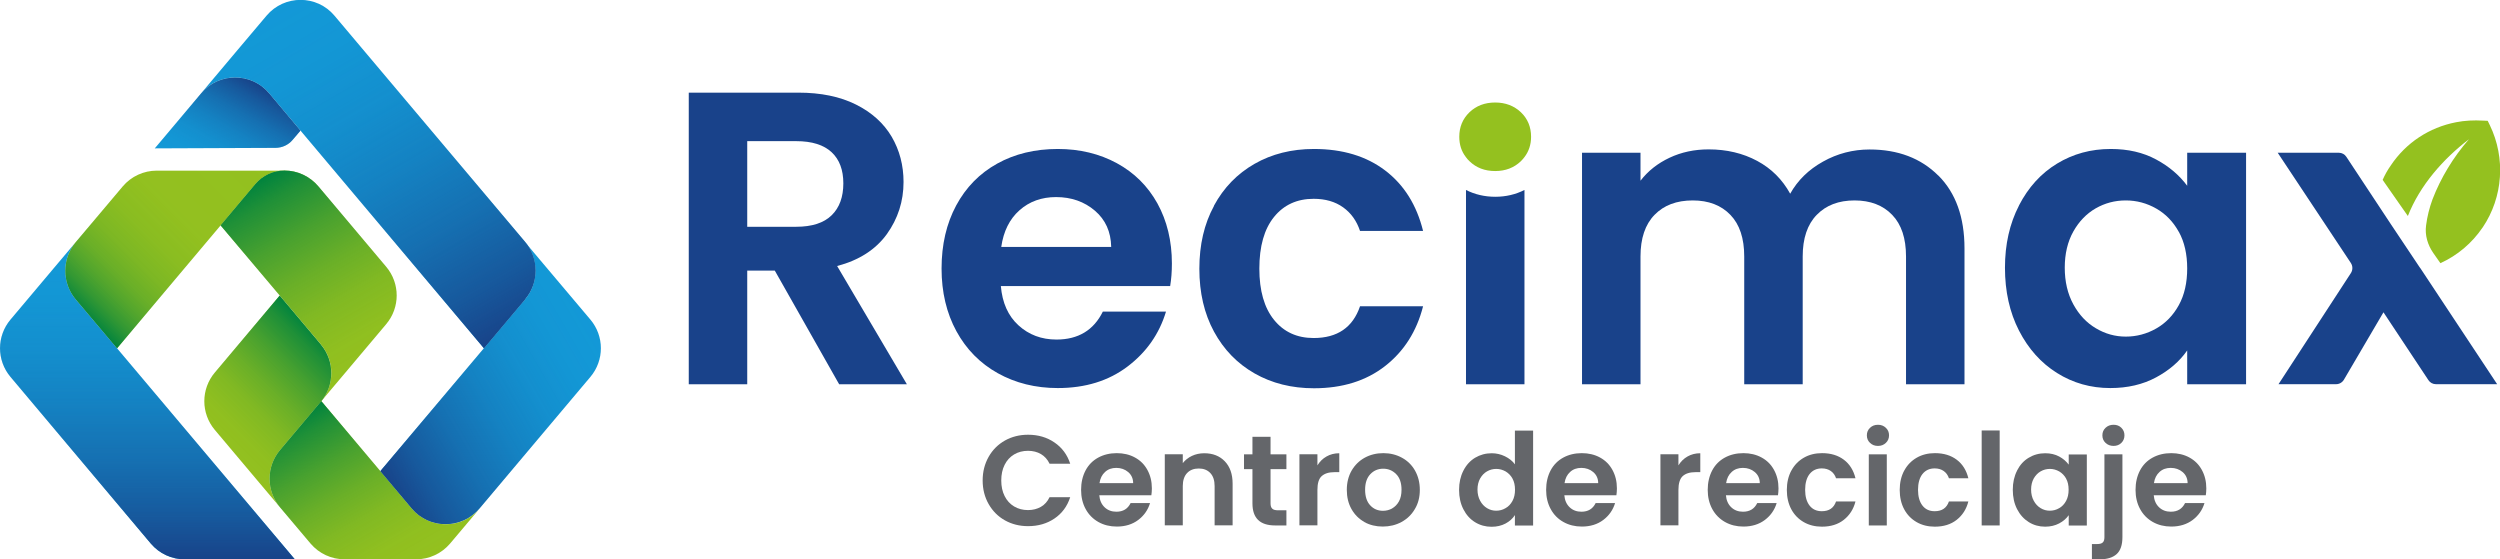
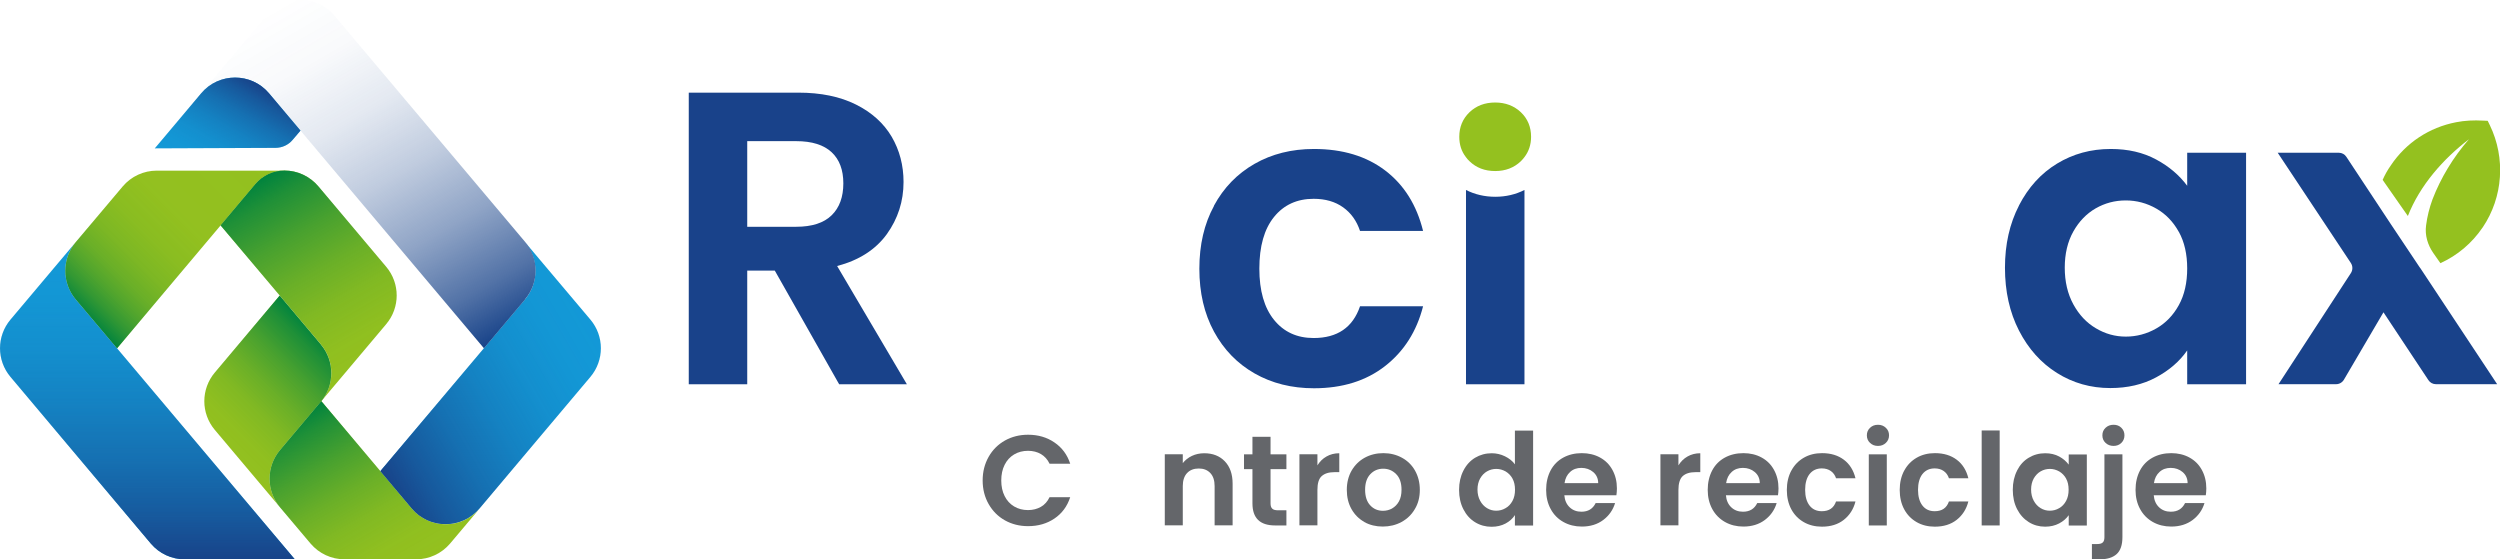
<svg xmlns="http://www.w3.org/2000/svg" xmlns:xlink="http://www.w3.org/1999/xlink" id="header" viewBox="0 0 245.84 55">
  <defs>
    <style>
      .cls-1 {
        fill: url(#Degradado_sin_nombre_4-2);
      }

      .cls-1, .cls-2, .cls-3, .cls-4, .cls-5, .cls-6, .cls-7, .cls-8, .cls-9, .cls-10, .cls-11, .cls-12 {
        stroke-width: 0px;
      }

      .cls-2 {
        fill: url(#Degradado_sin_nombre_5-2);
      }

      .cls-3 {
        fill: #94c11f;
      }

      .cls-4 {
        fill: url(#Degradado_sin_nombre_5-3);
      }

      .cls-5 {
        fill: #1399d7;
      }

      .cls-6 {
        fill: #19428a;
      }

      .cls-7 {
        fill: #64666a;
      }

      .cls-8 {
        fill: url(#Degradado_sin_nombre_4);
      }

      .cls-9 {
        fill: url(#Degradado_sin_nombre_7);
      }

      .cls-10 {
        fill: url(#Degradado_sin_nombre_2);
      }

      .cls-11 {
        fill: url(#Degradado_sin_nombre_5);
      }

      .cls-12 {
        fill: url(#Degradado_sin_nombre_6);
      }
    </style>
    <linearGradient id="Degradado_sin_nombre_7" data-name="Degradado sin nombre 7" x1="3646" y1="92.44" x2="3629.03" y2="109.4" gradientTransform="translate(-3621.37 -79)" gradientUnits="userSpaceOnUse">
      <stop offset="0" stop-color="#00833e" stop-opacity="0" />
      <stop offset=".43" stop-color="#00833e" stop-opacity=".01" />
      <stop offset=".58" stop-color="#00833e" stop-opacity=".07" />
      <stop offset=".69" stop-color="#00833e" stop-opacity=".16" />
      <stop offset=".78" stop-color="#00833e" stop-opacity=".29" />
      <stop offset=".85" stop-color="#00833e" stop-opacity=".45" />
      <stop offset=".92" stop-color="#00833e" stop-opacity=".66" />
      <stop offset=".98" stop-color="#00833e" stop-opacity=".9" />
      <stop offset="1" stop-color="#00833e" />
    </linearGradient>
    <linearGradient id="Degradado_sin_nombre_6" data-name="Degradado sin nombre 6" x1="3641.58" y1="96.47" x2="3646.87" y2="87.32" gradientTransform="translate(-3621.37 -79)" gradientUnits="userSpaceOnUse">
      <stop offset="0" stop-color="#184389" stop-opacity="0" />
      <stop offset=".17" stop-color="#184389" stop-opacity=".03" />
      <stop offset=".34" stop-color="#184389" stop-opacity=".12" />
      <stop offset=".51" stop-color="#184389" stop-opacity=".27" />
      <stop offset=".69" stop-color="#184389" stop-opacity=".48" />
      <stop offset=".87" stop-color="#184389" stop-opacity=".75" />
      <stop offset="1" stop-color="#184389" />
    </linearGradient>
    <linearGradient id="Degradado_sin_nombre_5" data-name="Degradado sin nombre 5" x1="3667.76" y1="113.93" x2="3648.13" y2="79.93" gradientTransform="translate(-3621.37 -79)" gradientUnits="userSpaceOnUse">
      <stop offset="0" stop-color="#184389" />
      <stop offset=".13" stop-color="#184389" stop-opacity=".75" />
      <stop offset=".31" stop-color="#184389" stop-opacity=".48" />
      <stop offset=".49" stop-color="#184389" stop-opacity=".27" />
      <stop offset=".66" stop-color="#184389" stop-opacity=".12" />
      <stop offset=".83" stop-color="#184389" stop-opacity=".03" />
      <stop offset="1" stop-color="#184389" stop-opacity="0" />
    </linearGradient>
    <linearGradient id="Degradado_sin_nombre_5-2" data-name="Degradado sin nombre 5" x1="3657.75" y1="123.57" x2="3679.76" y2="110.86" xlink:href="#Degradado_sin_nombre_5" />
    <linearGradient id="Degradado_sin_nombre_5-3" data-name="Degradado sin nombre 5" x1="3635.87" y1="134" x2="3635.87" y2="102.81" xlink:href="#Degradado_sin_nombre_5" />
    <linearGradient id="Degradado_sin_nombre_4" data-name="Degradado sin nombre 4" x1="3658.23" y1="115.42" x2="3647.25" y2="96.4" gradientTransform="translate(-3621.37 -79)" gradientUnits="userSpaceOnUse">
      <stop offset="0" stop-color="#00833e" stop-opacity="0" />
      <stop offset=".17" stop-color="#00833e" stop-opacity=".03" />
      <stop offset=".35" stop-color="#00833e" stop-opacity=".13" />
      <stop offset=".52" stop-color="#00833e" stop-opacity=".29" />
      <stop offset=".7" stop-color="#00833e" stop-opacity=".51" />
      <stop offset=".89" stop-color="#00833e" stop-opacity=".79" />
      <stop offset="1" stop-color="#00833e" />
    </linearGradient>
    <linearGradient id="Degradado_sin_nombre_4-2" data-name="Degradado sin nombre 4" x1="3643.69" y1="123.67" x2="3654.09" y2="113.27" xlink:href="#Degradado_sin_nombre_4" />
    <linearGradient id="Degradado_sin_nombre_2" data-name="Degradado sin nombre 2" x1="3652.71" y1="118.59" x2="3662.07" y2="134.8" gradientTransform="translate(-3621.37 -79)" gradientUnits="userSpaceOnUse">
      <stop offset="0" stop-color="#00833e" />
      <stop offset=".11" stop-color="#00833e" stop-opacity=".79" />
      <stop offset=".3" stop-color="#00833e" stop-opacity=".51" />
      <stop offset=".48" stop-color="#00833e" stop-opacity=".29" />
      <stop offset=".65" stop-color="#00833e" stop-opacity=".13" />
      <stop offset=".83" stop-color="#00833e" stop-opacity=".03" />
      <stop offset="1" stop-color="#00833e" stop-opacity="0" />
    </linearGradient>
  </defs>
  <g>
    <path class="cls-3" d="m27.97,16.78c-1.1,0-2.15.49-2.86,1.33l-3.42,4.06-10.18,12.08-4.06-4.81c-1.37-1.63-1.37-4,0-5.63l4.62-5.48c.83-.98,2.05-1.55,3.34-1.55h12.56Z" />
-     <path class="cls-5" d="m29.55,12.84l-.78.92c-.41.49-1.02.77-1.66.78l-11.89.05,4.56-5.41c1.74-2.07,4.93-2.07,6.68,0l3.09,3.67Z" />
-     <path class="cls-5" d="m51.64,29.44l-4.05,4.81L29.55,12.84l-3.09-3.67c-1.75-2.07-4.93-2.07-6.68,0l3.34-3.97,3.09-3.66c1.75-2.07,4.94-2.07,6.68,0l18.75,22.25c1.37,1.63,1.37,4,0,5.63Z" />
+     <path class="cls-5" d="m29.55,12.84l-.78.92c-.41.49-1.02.77-1.66.78l-11.89.05,4.56-5.41c1.74-2.07,4.93-2.07,6.68,0Z" />
    <path class="cls-5" d="m58.06,37.06l-10.9,12.93c-1.75,2.07-4.94,2.07-6.68,0l-.03-.04-3.05-3.62,10.18-12.08,4.05-4.81c1.37-1.63,1.37-4,0-5.63l2.37,2.81,4.06,4.81c1.37,1.63,1.37,4,0,5.63Z" />
    <path class="cls-5" d="m28.99,55h-10.82c-1.29,0-2.51-.57-3.34-1.55L1.03,37.06c-1.37-1.63-1.37-4,0-5.63l4.05-4.81,2.37-2.81c-1.37,1.63-1.37,4,0,5.63l4.06,4.81,17.48,20.75Z" />
    <path class="cls-3" d="m37.98,31.87l-4.05,4.81-2.33,2.76-.04.04c1.36-1.62,1.36-3.98,0-5.6,0,0-.01-.01-.01-.02l-4.05-4.81-5.81-6.89,3.42-4.06c.71-.84,1.76-1.33,2.86-1.33.64,0,1.27.14,1.84.41.57.27,1.08.65,1.5,1.15l6.67,7.91c1.37,1.63,1.37,4,0,5.63Z" />
    <path class="cls-3" d="m31.56,39.49l-4.02,4.77c-1.37,1.63-1.37,4,0,5.63l-2.37-2.81-4.05-4.81c-1.37-1.63-1.37-4,0-5.63l6.38-7.57,4.05,4.81s.01.01.01.02c1.35,1.62,1.35,3.98,0,5.6Z" />
    <path class="cls-3" d="m47.17,50l-2.91,3.45c-.83.98-2.05,1.55-3.34,1.55h-7.04c-1.29,0-2.51-.57-3.34-1.55l-3-3.56c-1.37-1.63-1.37-4,0-5.63l4.02-4.77.04-.04,5.81,6.89,3.05,3.62.03.04c1.75,2.07,4.94,2.07,6.68,0Z" />
    <path class="cls-9" d="m27.97,16.78c-1.1,0-2.15.49-2.86,1.33l-3.42,4.06-10.18,12.08-4.06-4.81c-1.37-1.63-1.37-4,0-5.63l4.62-5.48c.83-.98,2.05-1.55,3.34-1.55h12.56Z" />
    <path class="cls-12" d="m29.55,12.84l-.78.92c-.41.49-1.02.77-1.66.78l-11.89.05,4.56-5.41c1.74-2.07,4.93-2.07,6.68,0l3.09,3.67Z" />
    <path class="cls-11" d="m51.64,29.44l-4.05,4.81L29.55,12.84l-3.09-3.67c-1.75-2.07-4.93-2.07-6.68,0l3.34-3.97,3.09-3.66c1.75-2.07,4.94-2.07,6.68,0l18.75,22.25c1.37,1.63,1.37,4,0,5.63Z" />
    <path class="cls-2" d="m58.06,37.06l-10.9,12.93c-1.75,2.07-4.94,2.07-6.68,0l-.03-.04-3.05-3.62,10.18-12.08,4.05-4.81c1.37-1.63,1.37-4,0-5.63l2.37,2.81,4.06,4.81c1.37,1.63,1.37,4,0,5.63Z" />
    <path class="cls-4" d="m28.99,55h-10.82c-1.29,0-2.51-.57-3.34-1.55L1.03,37.06c-1.37-1.63-1.37-4,0-5.63l4.05-4.81,2.37-2.81c-1.37,1.63-1.37,4,0,5.63l4.06,4.81,17.48,20.75Z" />
    <path class="cls-8" d="m37.98,31.87l-4.05,4.81-2.33,2.76-.04.04c1.36-1.62,1.36-3.98,0-5.6,0,0-.01-.01-.01-.02l-4.05-4.81-5.81-6.89,3.42-4.06c.71-.84,1.76-1.33,2.86-1.33.64,0,1.27.14,1.84.41.57.27,1.08.65,1.5,1.15l6.67,7.91c1.37,1.63,1.37,4,0,5.63Z" />
    <path class="cls-1" d="m31.56,39.49l-4.02,4.77c-1.37,1.63-1.37,4,0,5.63l-2.37-2.81-4.05-4.81c-1.37-1.63-1.37-4,0-5.63l6.38-7.57,4.05,4.81s.01.01.01.02c1.35,1.62,1.35,3.98,0,5.6Z" />
    <path class="cls-10" d="m47.17,50l-2.91,3.45c-.83.98-2.05,1.55-3.34,1.55h-7.04c-1.29,0-2.51-.57-3.34-1.55l-3-3.56c-1.37-1.63-1.37-4,0-5.63l4.02-4.77.04-.04,5.81,6.89,3.05,3.62.03.04c1.75,2.07,4.94,2.07,6.68,0Z" />
  </g>
  <g>
    <path class="cls-6" d="m82.52,37.79l-6.33-11.18h-2.71s0,11.18,0,11.18h-5.75V9.11h10.77c2.22,0,4.11.39,5.67,1.17,1.56.78,2.73,1.84,3.51,3.16.78,1.33,1.17,2.82,1.17,4.46,0,1.89-.55,3.6-1.64,5.12-1.1,1.52-2.73,2.57-4.89,3.14l6.86,11.63h-6.66Zm-9.04-15.49h4.81c1.56,0,2.73-.38,3.49-1.13.77-.75,1.15-1.8,1.15-3.14,0-1.32-.38-2.34-1.15-3.06-.77-.72-1.93-1.09-3.49-1.09h-4.81s0,8.42,0,8.42Z" />
-     <path class="cls-6" d="m115.06,28.13h-16.64c.14,1.64.71,2.93,1.73,3.86s2.26,1.4,3.74,1.4c2.14,0,3.66-.92,4.56-2.75h6.21c-.66,2.19-1.92,3.99-3.78,5.4-1.86,1.41-4.15,2.12-6.86,2.12-2.19,0-4.16-.49-5.9-1.46-1.74-.97-3.1-2.35-4.07-4.13-.97-1.78-1.46-3.84-1.46-6.16,0-2.36.48-4.42,1.44-6.21.96-1.78,2.3-3.15,4.03-4.11,1.73-.96,3.71-1.44,5.96-1.44,2.16,0,4.1.47,5.81,1.4,1.71.93,3.04,2.25,3.99,3.96.94,1.71,1.42,3.68,1.42,5.9,0,.82-.06,1.56-.17,2.22Zm-5.79-3.86c-.03-1.48-.56-2.66-1.6-3.55-1.04-.89-2.32-1.34-3.82-1.34-1.42,0-2.62.43-3.6,1.3-.97.86-1.57,2.06-1.79,3.6h10.81Z" />
    <path class="cls-6" d="m119.38,20.22c.96-1.77,2.29-3.14,3.99-4.11,1.7-.97,3.64-1.46,5.84-1.46,2.82,0,5.16.71,7.01,2.12,1.85,1.41,3.09,3.39,3.72,5.94h-6.2c-.33-.99-.88-1.76-1.66-2.32-.78-.56-1.75-.84-2.9-.84-1.64,0-2.94.6-3.9,1.79-.96,1.19-1.44,2.88-1.44,5.08,0,2.16.48,3.84,1.44,5.03.96,1.19,2.26,1.79,3.9,1.79,2.33,0,3.85-1.04,4.56-3.12h6.2c-.63,2.47-1.88,4.43-3.74,5.88-1.86,1.45-4.19,2.18-6.99,2.18-2.19,0-4.14-.49-5.84-1.46-1.7-.97-3.03-2.34-3.99-4.11-.96-1.77-1.44-3.83-1.44-6.18,0-2.36.48-4.42,1.44-6.18Z" />
    <path class="cls-6" d="m149.91,18.68v19.11h-5.75v-19.11c.86.44,1.83.67,2.88.67,1.04,0,2.01-.23,2.87-.67Z" />
-     <path class="cls-6" d="m190.61,17.26c1.71,1.71,2.57,4.1,2.57,7.17v13.36h-5.75v-12.57c0-1.78-.45-3.15-1.36-4.09-.9-.94-2.14-1.42-3.7-1.42-1.56,0-2.8.47-3.72,1.42-.92.94-1.38,2.31-1.38,4.09v12.57h-5.75v-12.57c0-1.78-.45-3.15-1.36-4.09-.9-.94-2.14-1.42-3.7-1.42-1.59,0-2.84.47-3.76,1.42-.92.94-1.38,2.31-1.38,4.09v12.57h-5.75V15.02h5.75v2.75c.74-.96,1.69-1.71,2.86-2.26,1.17-.55,2.45-.82,3.84-.82,1.78,0,3.37.38,4.77,1.13,1.4.75,2.48,1.83,3.25,3.23.74-1.32,1.81-2.37,3.23-3.16,1.41-.79,2.94-1.19,4.58-1.19,2.79,0,5.05.86,6.76,2.57Z" />
    <path class="cls-6" d="m198.54,20.2c.92-1.78,2.16-3.15,3.74-4.11,1.58-.96,3.33-1.44,5.28-1.44,1.7,0,3.18.34,4.46,1.03,1.27.68,2.29,1.55,3.06,2.59v-3.25h5.79v22.77h-5.79v-3.33c-.74,1.07-1.76,1.95-3.06,2.65-1.3.7-2.8,1.05-4.5,1.05-1.92,0-3.66-.49-5.24-1.48-1.58-.99-2.82-2.38-3.74-4.17-.92-1.79-1.38-3.86-1.38-6.18,0-2.3.46-4.34,1.38-6.12Zm15.72,2.61c-.55-1-1.29-1.77-2.22-2.3-.93-.53-1.93-.8-3-.8-1.07,0-2.05.26-2.96.78-.9.52-1.64,1.28-2.2,2.28-.56,1-.84,2.19-.84,3.55,0,1.37.28,2.57.84,3.6.56,1.03,1.3,1.82,2.22,2.36.92.55,1.9.82,2.94.82,1.07,0,2.07-.27,3-.8.93-.53,1.67-1.3,2.22-2.3.55-1,.82-2.2.82-3.6,0-1.4-.27-2.6-.82-3.6Z" />
    <g>
      <path class="cls-6" d="m238,26.36l7.56,11.42h-6.02c-.3,0-.58-.15-.74-.4l-4.42-6.67-3.89,6.63c-.16.27-.45.44-.77.44h-5.66s7.12-10.93,7.12-10.93c.19-.3.19-.68,0-.98l-7.2-10.85h6.01c.3,0,.58.15.74.4l4.38,6.63,2.88,4.31Z" />
      <path class="cls-3" d="m244.13,22.37c-1.05,1.55-2.48,2.75-4.15,3.51l-.7-1c-.55-.79-.84-1.75-.71-2.71.11-.87.33-1.74.63-2.56.81-2.11,2.04-4.15,3.59-5.92-2.52,1.92-4.83,4.54-6.01,7.55l-.91-1.3-1.57-2.25c.21-.48.48-.97.8-1.42,1.49-2.23,3.78-3.74,6.42-4.25.87-.17,1.75-.21,2.64-.16l.47.02.21.43c1.57,3.24,1.3,7.08-.7,10.05Z" />
    </g>
    <path class="cls-3" d="m147.03,16.82c-1.02,0-1.86-.32-2.53-.97-.13-.13-.26-.26-.35-.4-.44-.57-.65-1.23-.65-2,0-.96.33-1.76,1-2.41.67-.64,1.51-.96,2.53-.96,1.01,0,1.85.32,2.53.96.67.64,1,1.45,1,2.41,0,.77-.22,1.44-.66,2.01-.1.13-.22.27-.34.39-.68.65-1.52.97-2.53.97Z" />
    <g>
      <path class="cls-7" d="m97.22,44.92c.39-.69.93-1.22,1.6-1.6.68-.38,1.44-.57,2.28-.57.98,0,1.85.25,2.59.76.74.5,1.26,1.2,1.55,2.09h-2.03c-.2-.42-.49-.74-.85-.95s-.79-.32-1.27-.32c-.51,0-.97.12-1.37.36-.4.24-.71.58-.93,1.02s-.33.95-.33,1.54c0,.58.11,1.09.33,1.53.22.44.53.78.93,1.02s.86.36,1.37.36c.48,0,.9-.11,1.27-.32s.65-.53.85-.95h2.03c-.29.9-.81,1.6-1.55,2.1-.74.5-1.6.75-2.59.75-.84,0-1.6-.19-2.28-.57-.68-.38-1.21-.92-1.6-1.6-.39-.68-.59-1.46-.59-2.32,0-.87.2-1.64.59-2.33Z" />
-       <path class="cls-7" d="m113.21,48.7h-5.11c.04.5.22.9.53,1.19.31.29.69.43,1.15.43.66,0,1.12-.28,1.4-.85h1.91c-.2.67-.59,1.23-1.16,1.66-.57.43-1.27.65-2.11.65-.67,0-1.28-.15-1.81-.45-.53-.3-.95-.72-1.25-1.27-.3-.55-.45-1.18-.45-1.89,0-.72.15-1.36.44-1.91.29-.55.71-.97,1.24-1.26.53-.29,1.14-.44,1.83-.44.66,0,1.26.14,1.79.43.53.29.93.69,1.22,1.22.29.53.44,1.13.44,1.81,0,.25-.02.48-.05.68Zm-1.78-1.19c0-.45-.17-.82-.49-1.09-.32-.27-.71-.41-1.17-.41-.44,0-.81.13-1.1.4-.3.27-.48.63-.55,1.1h3.32Z" />
      <path class="cls-7" d="m120.44,45.36c.51.53.77,1.26.77,2.2v4.1h-1.77v-3.86c0-.56-.14-.98-.42-1.28-.28-.3-.66-.45-1.14-.45s-.87.15-1.15.45c-.28.3-.42.73-.42,1.28v3.86h-1.77v-6.99h1.77v.87c.24-.3.54-.54.9-.71s.77-.26,1.21-.26c.83,0,1.51.26,2.02.79Z" />
      <path class="cls-7" d="m124.94,46.13v3.38c0,.24.06.41.17.51.11.11.3.16.57.16h.82v1.49h-1.11c-1.49,0-2.23-.72-2.23-2.17v-3.37s-.83,0-.83,0v-1.45h.83s0-1.73,0-1.73h1.78v1.73s1.56,0,1.56,0v1.45h-1.56Z" />
      <path class="cls-7" d="m130.44,44.89c.37-.21.78-.32,1.26-.32v1.86h-.47c-.56,0-.97.13-1.26.39s-.42.72-.42,1.36v3.48h-1.77v-6.99h1.77v1.09c.23-.37.52-.66.89-.87Z" />
      <path class="cls-7" d="m134.17,51.33c-.54-.3-.96-.72-1.27-1.27-.31-.55-.46-1.18-.46-1.89,0-.71.16-1.35.47-1.89.32-.55.75-.97,1.29-1.27.55-.3,1.16-.45,1.83-.45.67,0,1.28.15,1.83.45.55.3.98.72,1.29,1.27s.47,1.18.47,1.89c0,.72-.16,1.35-.49,1.89-.32.55-.76.97-1.31,1.27-.55.3-1.17.45-1.85.45-.67,0-1.28-.15-1.82-.45Zm2.72-1.33c.28-.16.51-.39.68-.7.17-.31.25-.69.25-1.14,0-.66-.17-1.18-.52-1.53-.35-.36-.78-.54-1.28-.54s-.93.18-1.27.54-.51.87-.51,1.53c0,.66.17,1.18.5,1.53.33.36.75.54,1.26.54.32,0,.62-.08.9-.23Z" />
      <path class="cls-7" d="m143.91,46.27c.28-.55.67-.97,1.15-1.26.49-.29,1.03-.44,1.63-.44.45,0,.89.1,1.3.3.41.2.74.46.98.79v-3.32h1.79v9.34h-1.79v-1.03c-.22.35-.53.62-.92.83-.4.21-.85.32-1.38.32-.59,0-1.13-.15-1.62-.45-.49-.3-.87-.73-1.15-1.28s-.42-1.18-.42-1.9c0-.71.14-1.33.42-1.88Zm4.83.8c-.17-.31-.4-.54-.68-.71-.29-.16-.59-.25-.92-.25s-.63.08-.91.24c-.28.16-.5.39-.68.7-.17.31-.26.67-.26,1.09,0,.42.09.79.26,1.1.17.32.4.56.68.73s.58.25.9.25.64-.08.92-.25c.29-.16.51-.4.68-.71.17-.31.25-.68.25-1.1s-.08-.8-.25-1.1Z" />
      <path class="cls-7" d="m158.94,48.7h-5.11c.04.5.22.9.53,1.19.31.29.69.43,1.15.43.66,0,1.12-.28,1.4-.85h1.91c-.2.67-.59,1.23-1.16,1.66-.57.43-1.27.65-2.11.65-.67,0-1.28-.15-1.81-.45-.54-.3-.95-.72-1.25-1.27-.3-.55-.45-1.18-.45-1.89,0-.72.15-1.36.44-1.91.29-.55.71-.97,1.24-1.26.53-.29,1.14-.44,1.83-.44.66,0,1.26.14,1.79.43.53.29.93.69,1.22,1.22s.44,1.13.44,1.81c0,.25-.02.48-.05.68Zm-1.78-1.19c0-.45-.17-.82-.49-1.09-.32-.27-.71-.41-1.17-.41-.44,0-.81.13-1.1.4-.3.27-.48.63-.55,1.1h3.32Z" />
      <path class="cls-7" d="m165.94,44.89c.37-.21.78-.32,1.26-.32v1.86h-.47c-.56,0-.97.13-1.26.39-.28.26-.42.72-.42,1.36v3.48h-1.77v-6.99h1.77v1.09c.23-.37.52-.66.89-.87Z" />
      <path class="cls-7" d="m174.83,48.7h-5.11c.04.5.22.9.53,1.19.31.29.69.43,1.15.43.66,0,1.12-.28,1.4-.85h1.91c-.2.67-.59,1.23-1.16,1.66-.57.43-1.28.65-2.11.65-.67,0-1.28-.15-1.81-.45-.53-.3-.95-.72-1.25-1.27-.3-.55-.45-1.18-.45-1.89s.15-1.36.44-1.91c.29-.55.71-.97,1.24-1.26.53-.29,1.14-.44,1.83-.44.66,0,1.26.14,1.79.43.53.29.93.69,1.22,1.22.29.53.44,1.13.44,1.81,0,.25-.02.48-.05.68Zm-1.78-1.19c0-.45-.17-.82-.49-1.09-.32-.27-.71-.41-1.17-.41-.44,0-.81.13-1.1.4-.3.27-.48.63-.55,1.1h3.32Z" />
      <path class="cls-7" d="m176.16,46.27c.29-.54.7-.96,1.22-1.26.52-.3,1.12-.45,1.79-.45.87,0,1.58.22,2.15.65.57.43.95,1.04,1.14,1.82h-1.91c-.1-.3-.27-.54-.51-.71-.24-.17-.54-.26-.89-.26-.5,0-.9.18-1.2.55-.29.37-.44.89-.44,1.56,0,.66.15,1.18.44,1.55.29.37.69.55,1.2.55.72,0,1.18-.32,1.4-.96h1.91c-.19.76-.58,1.36-1.15,1.81-.57.45-1.29.67-2.15.67-.67,0-1.27-.15-1.79-.45-.52-.3-.93-.72-1.22-1.26-.29-.54-.44-1.18-.44-1.9,0-.72.15-1.36.44-1.9Z" />
      <path class="cls-7" d="m183.89,43.55c-.21-.2-.31-.44-.31-.74s.1-.54.31-.74c.21-.2.46-.3.78-.3s.57.1.78.3c.21.2.31.44.31.74,0,.29-.1.54-.31.74-.21.2-.46.3-.78.3s-.57-.1-.78-.3Zm1.65,1.13v6.99h-1.77v-6.99h1.77Z" />
      <path class="cls-7" d="m187.26,46.27c.29-.54.7-.96,1.22-1.26.52-.3,1.12-.45,1.79-.45.87,0,1.58.22,2.15.65.57.43.95,1.04,1.14,1.82h-1.91c-.1-.3-.27-.54-.51-.71-.24-.17-.54-.26-.89-.26-.5,0-.9.18-1.2.55-.29.37-.44.89-.44,1.56,0,.66.15,1.18.44,1.55.29.37.69.55,1.2.55.72,0,1.18-.32,1.4-.96h1.91c-.19.76-.58,1.36-1.15,1.81-.57.45-1.29.67-2.15.67-.67,0-1.27-.15-1.79-.45-.52-.3-.93-.72-1.22-1.26-.29-.54-.44-1.18-.44-1.9s.15-1.36.44-1.9Z" />
      <path class="cls-7" d="m196.64,42.33v9.34h-1.77v-9.34h1.77Z" />
      <path class="cls-7" d="m198.35,46.27c.28-.55.66-.97,1.15-1.26.48-.29,1.02-.44,1.62-.44.52,0,.98.11,1.37.32.39.21.7.48.94.8v-1h1.78v6.99h-1.78v-1.02c-.23.33-.54.6-.94.81-.4.21-.86.32-1.38.32-.59,0-1.13-.15-1.61-.45-.48-.3-.87-.73-1.15-1.28s-.42-1.18-.42-1.9c0-.71.14-1.33.42-1.88Zm4.83.8c-.17-.31-.4-.54-.68-.71-.29-.16-.59-.25-.92-.25s-.63.08-.91.24c-.28.16-.5.39-.68.7-.17.31-.26.67-.26,1.09,0,.42.09.79.26,1.1.17.32.4.56.68.73.28.17.58.25.9.25s.64-.08.92-.25c.29-.16.51-.4.68-.71s.25-.68.25-1.1c0-.43-.08-.8-.25-1.1Z" />
      <path class="cls-7" d="m208.71,52.82c0,.77-.19,1.33-.57,1.67-.38.34-.93.51-1.65.51h-.78v-1.5h.5c.27,0,.46-.05.57-.16.11-.1.16-.28.16-.51v-8.15h1.77v8.14Zm-1.66-9.27c-.21-.2-.31-.44-.31-.74s.1-.54.31-.74c.21-.2.47-.3.79-.3s.57.1.77.3.3.44.3.74c0,.29-.1.54-.3.74-.2.2-.46.3-.77.3s-.58-.1-.79-.3Z" />
      <path class="cls-7" d="m216.9,48.7h-5.11c.04.5.22.9.53,1.19.31.29.69.43,1.15.43.66,0,1.12-.28,1.4-.85h1.91c-.2.67-.59,1.23-1.16,1.66-.57.43-1.28.65-2.11.65-.67,0-1.28-.15-1.81-.45-.53-.3-.95-.72-1.25-1.27-.3-.55-.45-1.18-.45-1.89,0-.72.15-1.36.44-1.91.29-.55.71-.97,1.24-1.26.53-.29,1.14-.44,1.83-.44.66,0,1.26.14,1.79.43.53.29.93.69,1.22,1.22.29.53.44,1.13.44,1.81,0,.25-.02.48-.05.68Zm-1.78-1.19c0-.45-.17-.82-.49-1.09-.32-.27-.71-.41-1.17-.41-.44,0-.81.13-1.1.4-.3.27-.48.63-.55,1.1h3.32Z" />
    </g>
  </g>
</svg>